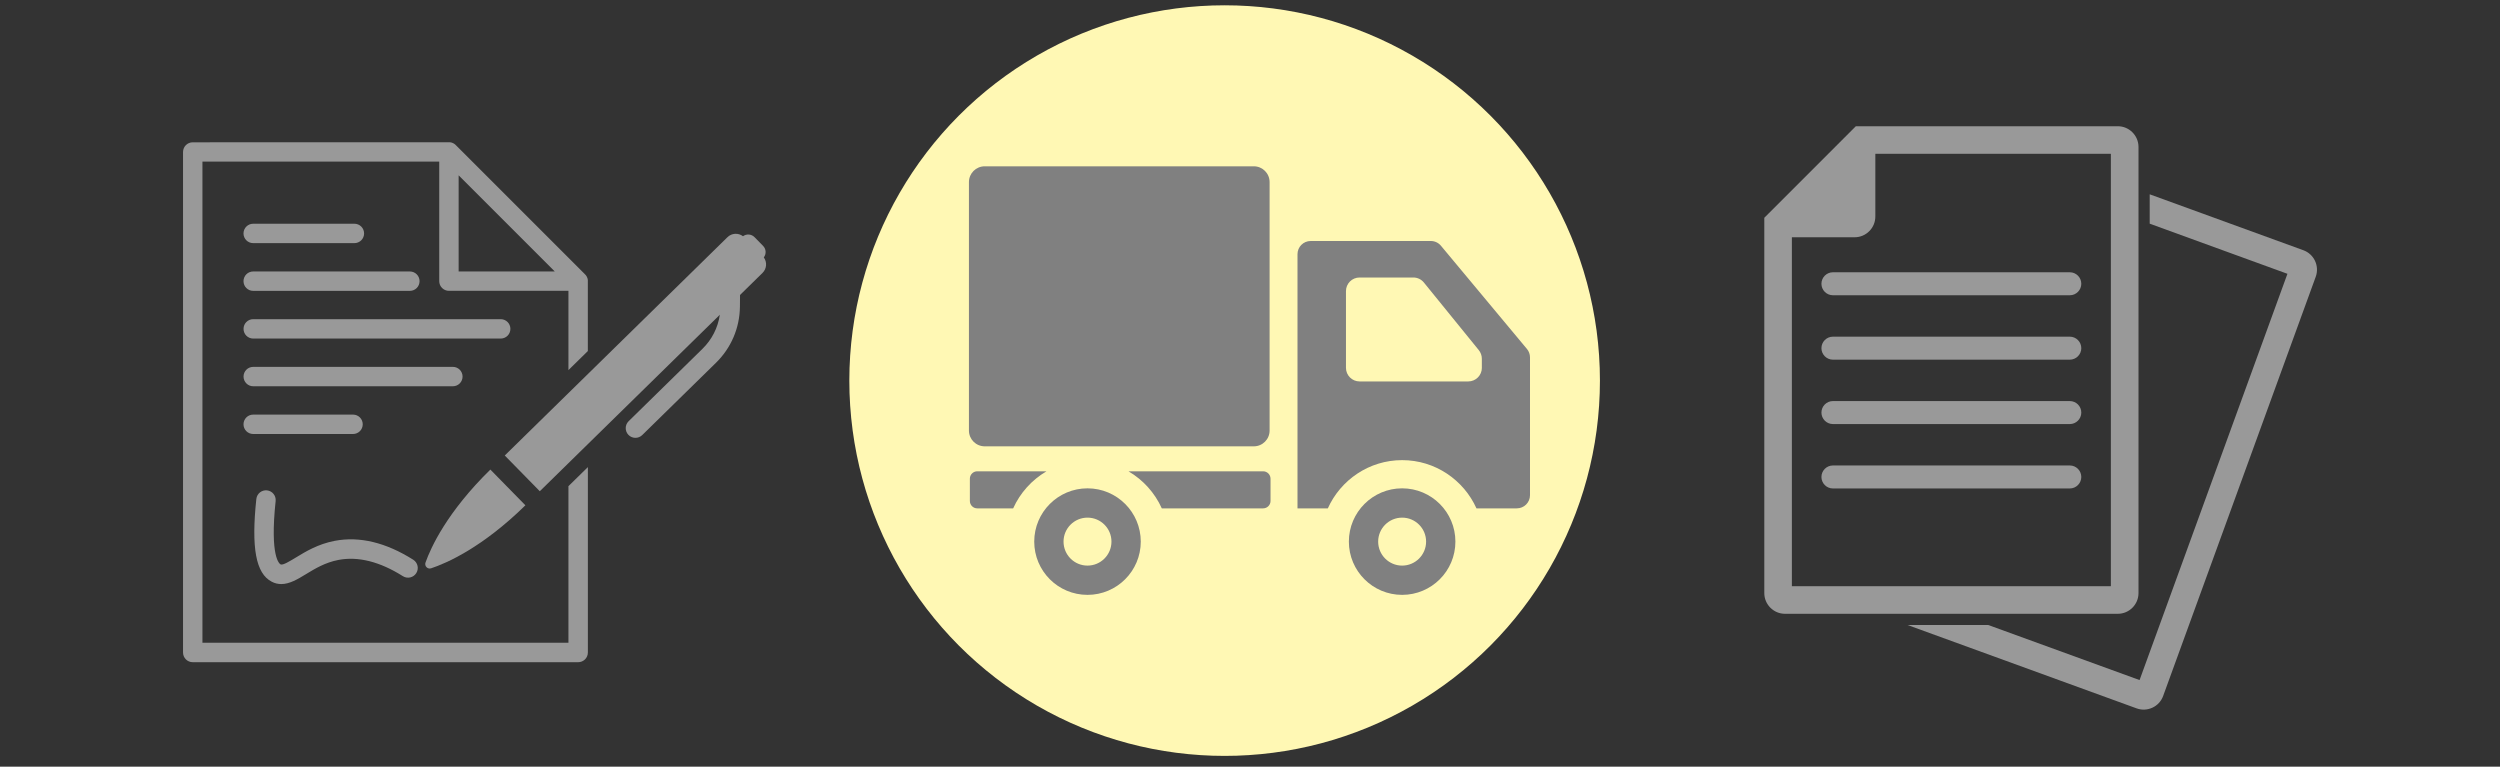
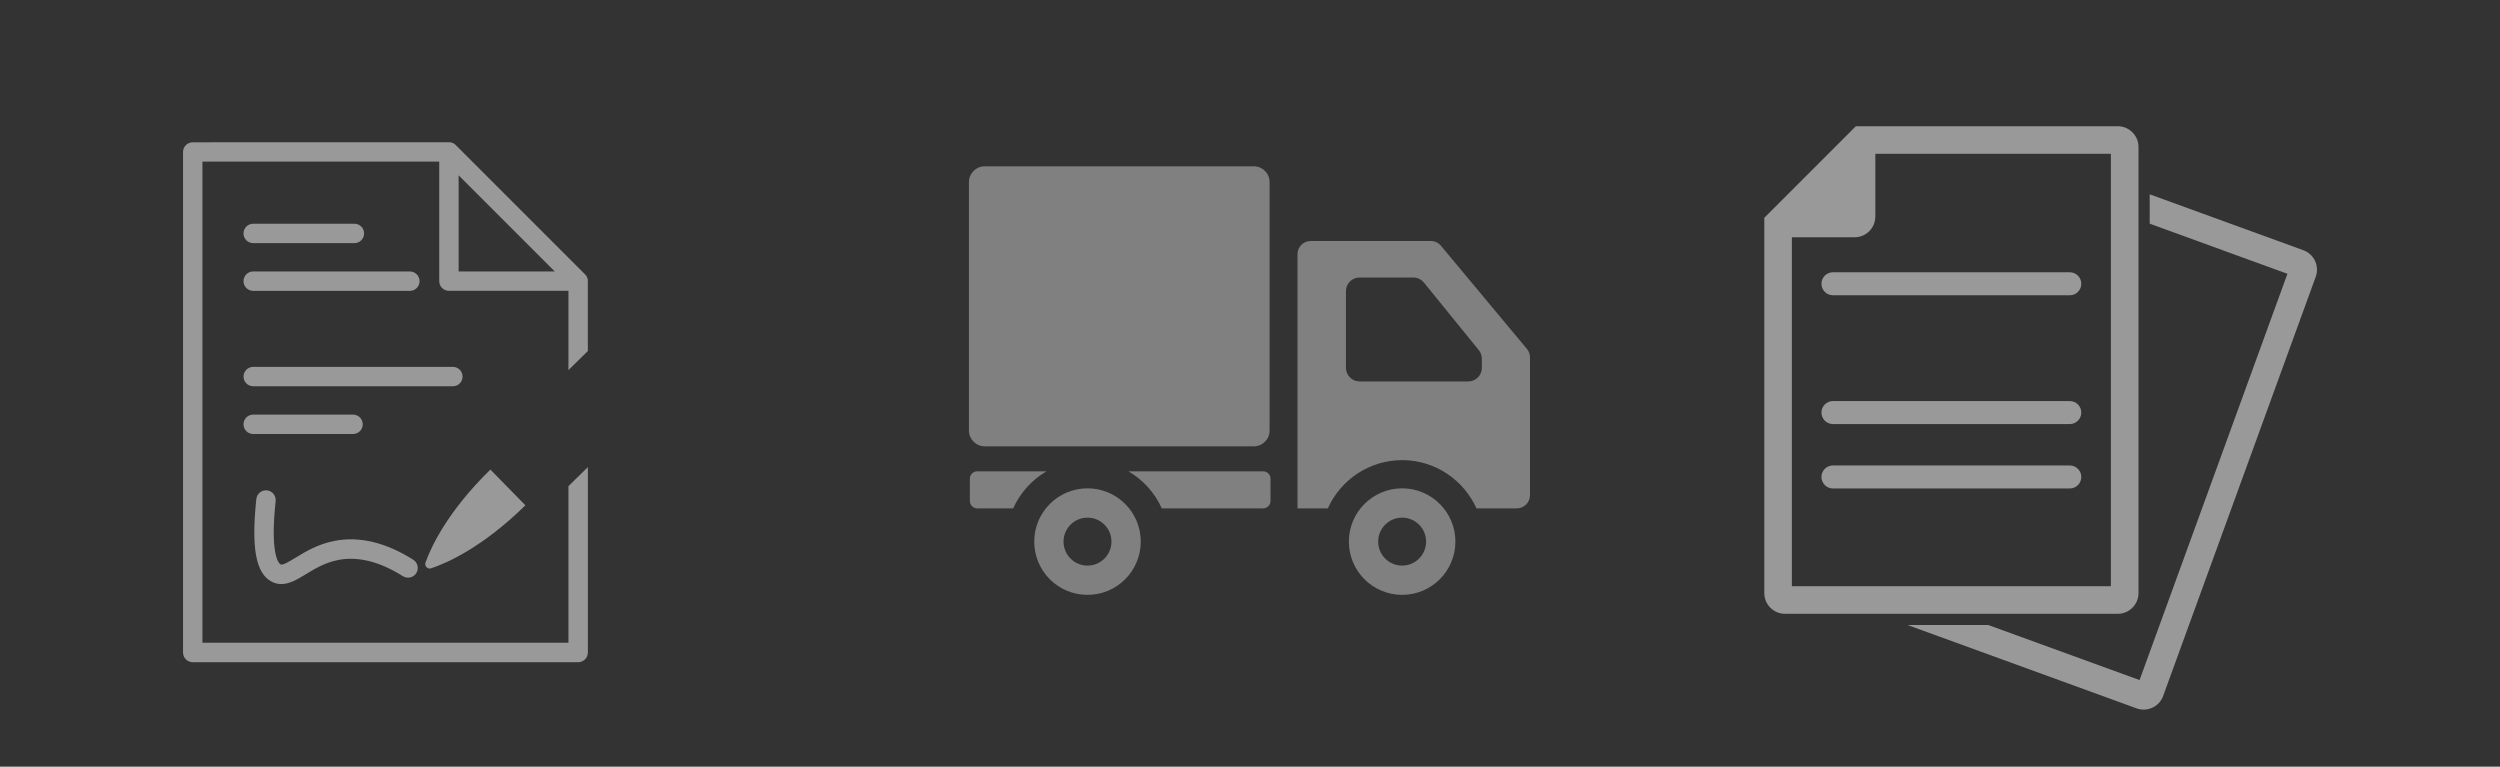
<svg xmlns="http://www.w3.org/2000/svg" id="a" data-name="レイヤー 1" width="750" height="230" viewBox="0 0 750 230">
  <rect x="0" y="0" width="750" height="230" fill="#333333" stroke="none" />
  <defs>
    <style>
      .b {
        fill: #999;
      }

      .b, .c, .d {
        stroke-width: 0px;
      }

      .c {
        fill: #fff8b4;
      }

      .d {
        fill: gray;
      }
    </style>
  </defs>
  <g>
    <path class="b" d="m529.29,65.33v112.6c0,3.42,2.79,6.21,6.21,6.21h99.84c3.42,0,6.21-2.79,6.21-6.21V44.08c0-3.42-2.79-6.21-6.21-6.21h-78.59l-1.2,1.2s0,0-.01.01l-25.03,25.03s0,0-.01.01l-1.2,1.2Zm8.28,5.85h18.82c3.42,0,6.21-2.79,6.21-6.21v-18.82h70.66v129.71h-95.7v-104.67Z" />
    <path class="b" d="m624.39,85.13c0,1.9-1.55,3.45-3.45,3.45h-71.06c-1.9,0-3.45-1.55-3.45-3.45s1.55-3.45,3.45-3.45h71.06c1.9,0,3.45,1.55,3.45,3.45Z" />
-     <path class="b" d="m549.88,101h71.06c1.9,0,3.45,1.55,3.45,3.45s-1.55,3.45-3.45,3.45h-71.06c-1.9,0-3.45-1.55-3.45-3.45s1.55-3.45,3.45-3.45Z" />
    <path class="b" d="m549.88,120.32h71.06c1.9,0,3.45,1.55,3.45,3.45s-1.55,3.45-3.45,3.45h-71.06c-1.9,0-3.45-1.55-3.45-3.45s1.55-3.45,3.45-3.45Z" />
    <path class="b" d="m691.01,75.07l-46.1-16.78v8.81l41.32,15.04-44.36,121.88-45.4-16.52h-24.21l68.72,25.01c3.22,1.17,6.79-.49,7.96-3.71l45.78-125.77c1.17-3.22-.49-6.79-3.71-7.96Z" />
    <path class="b" d="m549.88,139.64h71.06c1.9,0,3.45,1.55,3.45,3.45s-1.55,3.45-3.45,3.45h-71.06c-1.9,0-3.45-1.55-3.45-3.45s1.55-3.45,3.45-3.45Z" />
  </g>
  <g>
    <path class="b" d="m75.96,72.94h30.36c1.61,0,2.91-1.3,2.91-2.91s-1.3-2.91-2.91-2.91h-30.36c-1.61,0-2.91,1.3-2.91,2.91s1.3,2.91,2.91,2.91Z" />
    <path class="b" d="m75.96,87.26h47c1.61,0,2.91-1.3,2.91-2.91s-1.3-2.91-2.91-2.91h-47c-1.61,0-2.91,1.3-2.91,2.91s1.3,2.91,2.91,2.91Z" />
-     <path class="b" d="m153.12,98.66c0-1.61-1.3-2.91-2.91-2.91h-74.24c-1.61,0-2.91,1.3-2.91,2.91s1.3,2.91,2.91,2.91h74.24c1.61,0,2.91-1.3,2.91-2.91Z" />
    <path class="b" d="m138.77,112.97c0-1.61-1.3-2.91-2.91-2.91h-59.89c-1.61,0-2.91,1.3-2.91,2.91s1.3,2.91,2.91,2.91h59.89c1.61,0,2.91-1.3,2.91-2.91Z" />
    <path class="b" d="m108.82,127.29c0-1.61-1.3-2.91-2.91-2.91h-29.95c-1.61,0-2.91,1.3-2.91,2.91s1.3,2.91,2.91,2.91h29.95c1.61,0,2.91-1.3,2.91-2.91Z" />
    <path class="b" d="m170.53,145.82v47H60.73V48.49h71.04v35.85c0,1.61,1.3,2.91,2.91,2.91h35.85v23.78l5.82-5.71v-20.99s0-.03,0-.04c0-.07,0-.13,0-.2,0-.02,0-.05,0-.07,0-.09-.02-.17-.04-.25,0,0,0,0,0,0-.02-.08-.04-.16-.06-.24,0-.02-.01-.05-.02-.07-.02-.06-.04-.12-.07-.18,0-.02-.02-.04-.03-.07-.03-.08-.07-.16-.11-.23,0,0,0,0,0-.01-.04-.07-.08-.14-.13-.21-.01-.02-.03-.04-.04-.06-.04-.05-.07-.1-.11-.15-.02-.02-.03-.04-.05-.06-.06-.07-.11-.13-.18-.19l-38.77-38.77c-.06-.06-.13-.12-.19-.18-.02-.02-.04-.03-.06-.05-.05-.04-.1-.08-.15-.11-.02-.01-.04-.03-.06-.04-.07-.04-.14-.09-.21-.13,0,0,0,0-.01,0-.08-.04-.15-.08-.23-.11-.02,0-.04-.02-.06-.03-.06-.02-.12-.05-.18-.07-.02,0-.05-.02-.07-.02-.08-.02-.16-.04-.24-.06,0,0,0,0,0,0-.08-.02-.17-.03-.25-.04-.02,0-.05,0-.07,0-.07,0-.13,0-.2,0-.01,0-.03,0-.04,0H57.82c-1.61,0-2.91,1.3-2.91,2.91v150.15c0,1.61,1.3,2.91,2.91,2.91h115.63c1.61,0,2.91-1.3,2.91-2.91v-55.62l-1.19,1.17-4.63,4.54Zm-32.94-64.39v-28.83l28.83,28.83h-28.83Z" />
-     <path class="b" d="m229.13,77.23c.8-1.02.74-2.5-.2-3.46l-2.58-2.63c-.93-.95-2.41-1.04-3.45-.27-1.39-1.06-3.37-.97-4.66.29l-12.25,12.01-42.31,41.47-12.25,12.01,10.51,10.72,12.25-12.01,41.76-40.93c-.57,3.88-2.38,7.45-5.23,10.24l-22.13,21.69c-1.15,1.13-1.17,2.97-.04,4.12.57.58,1.32.87,2.08.87s1.47-.28,2.04-.83l22.13-21.69c4.56-4.47,7.11-10.46,7.18-16.85l.03-3.49,6.75-6.62c1.28-1.26,1.41-3.24.38-4.65Z" />
    <path class="b" d="m129.34,170.49c4.59-1.53,15.28-6.15,28.28-18.9l-10.51-10.72c-13,12.75-17.84,23.34-19.46,27.9-.37,1.05.63,2.07,1.69,1.72Z" />
    <path class="b" d="m81.5,174.51c.97.5,1.93.71,2.88.71,2.52,0,4.97-1.49,7.37-2.95,2.71-1.65,5.78-3.52,9.78-4.29,5.92-1.13,12.42.51,19.33,4.87,1.36.86,3.16.45,4.02-.91.86-1.36.45-3.16-.91-4.02-8.2-5.18-16.12-7.09-23.54-5.67-5.03.96-8.74,3.22-11.71,5.03-1.83,1.11-3.9,2.37-4.54,2.04-.34-.18-3.27-2.21-1.49-19.01.17-1.6-.99-3.03-2.59-3.2-1.6-.17-3.03.99-3.2,2.59-1.56,14.69-.14,22.34,4.6,24.8Z" />
  </g>
-   <circle class="c" cx="367.39" cy="114.18" r="112.59" />
  <g>
    <path class="d" d="m290.68,54.63v74.53c0,2.62,2.12,4.74,4.74,4.74h80.72c2.62,0,4.74-2.12,4.74-4.74V54.63c0-2.62-2.12-4.74-4.74-4.74h-80.72c-2.62,0-4.74,2.12-4.74,4.74Z" />
    <path class="d" d="m404.66,162.48c0,8.83,7.16,15.98,15.98,15.98s15.98-7.16,15.98-15.98-7.16-15.98-15.98-15.98-15.98,7.16-15.98,15.98Zm8.79,0c0-3.97,3.22-7.19,7.19-7.19,3.97,0,7.19,3.22,7.19,7.19s-3.22,7.2-7.19,7.2c-3.97,0-7.19-3.22-7.19-7.2Z" />
    <path class="d" d="m310.27,162.48c0,8.83,7.15,15.98,15.98,15.98,8.82,0,15.98-7.16,15.98-15.98,0-8.82-7.16-15.98-15.98-15.98-8.82,0-15.98,7.16-15.98,15.98Zm8.79,0c0-3.97,3.22-7.19,7.19-7.19s7.19,3.22,7.19,7.19c0,3.97-3.22,7.2-7.19,7.2s-7.19-3.22-7.19-7.2Z" />
    <path class="d" d="m389.25,76.25v76.26s9.1,0,9.1,0c3.82-8.51,12.37-14.47,22.29-14.47,9.92,0,18.47,5.96,22.3,14.47h12.11c2.18,0,3.95-1.77,3.95-3.95v-14.2s0-27.15,0-27.15c0-.93-.32-1.82-.92-2.53l-25.8-30.96c-.75-.9-1.86-1.42-3.03-1.42h-36.04c-2.19,0-3.96,1.77-3.96,3.95Zm55.31,34.1c0,2.25-1.83,4.08-4.08,4.08h-32.61c-2.25,0-4.08-1.83-4.08-4.08v-23.02c0-2.25,1.82-4.08,4.08-4.08h16.13c1.23,0,2.39.55,3.17,1.51l16.47,20.28c.59.73.91,1.63.91,2.57v2.73Z" />
    <path class="d" d="m338.54,141.39c4.39,2.57,7.9,6.45,10,11.12h30.4c1.23,0,2.22-1,2.22-2.22v-6.67c0-1.23-.99-2.23-2.22-2.23h-40.4Z" />
    <path class="d" d="m290.96,143.62v6.67c0,1.23.99,2.22,2.22,2.22h10.77c2.1-4.67,5.61-8.55,10-11.12h-20.77c-1.23,0-2.22,1-2.22,2.23Z" />
  </g>
</svg>